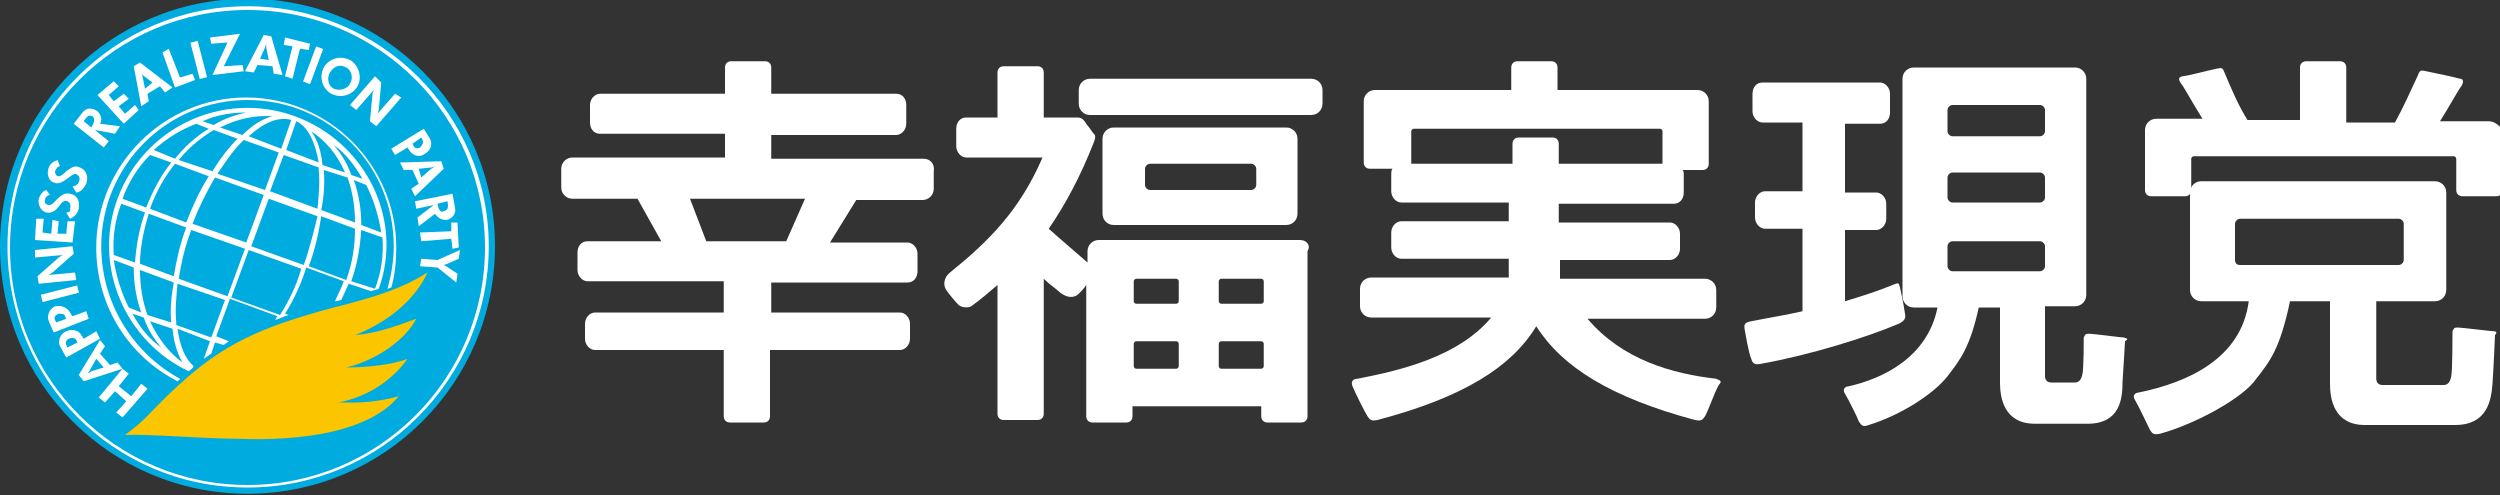
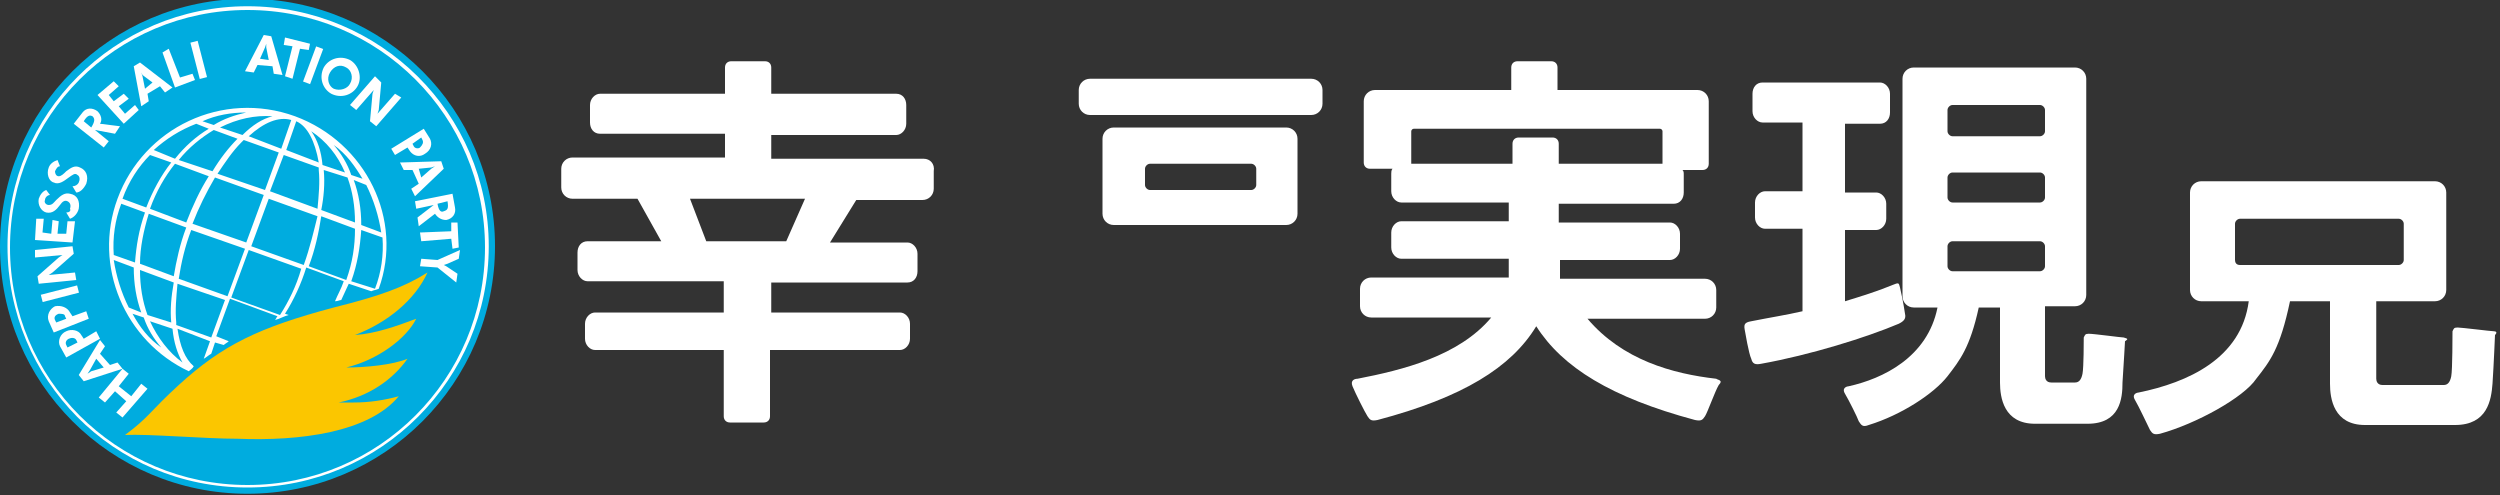
<svg xmlns="http://www.w3.org/2000/svg" version="1.1" id="HRP" x="0px" y="0px" width="200px" height="39.6px" viewBox="0 0 200 39.6" style="enable-background:new 0 0 200 39.6;" xml:space="preserve">
  <rect x="0" y="0" width="200" height="39.6" fill="#333333" stroke="none" />
  <style type="text/css">
	.st0{fill:#FFFFFF;}
	.st1{fill:#00ACDF;}
	.st2{fill:none;}
	.st3{fill:#FBC600;}
</style>
  <path class="st0" d="M169.9,27c-0.2,0-2.4-0.3-2.8-0.3c-0.3,0-0.3,0.1-0.4,0.3c0,0.2,0,2.4-0.1,2.9s-0.3,0.7-0.6,0.7  c-0.2,0-1.5,0-1.9,0s-0.5-0.3-0.5-0.5s0-4.4,0-5.6h2.4c0.5,0,0.9-0.4,0.9-0.9V6.3c0-0.5-0.4-0.9-0.9-0.9h-12.9  c-0.5,0-0.9,0.4-0.9,0.9v17.4c0,0.5,0.4,0.9,0.9,0.9h1.9c-0.8,4-4.4,5.7-7.1,6.3c-0.1,0-0.6,0.1-0.3,0.6c0.3,0.5,1,1.9,1.1,2.2  c0.2,0.3,0.3,0.5,0.8,0.3c2.6-0.8,5.2-2.5,6.3-3.9c1-1.3,1.8-2.3,2.5-5.5h1.7c0,1.6,0,5.3,0,6c0,1.2,0.3,3.3,2.8,3.3h4.2  c2.6,0,2.8-2,2.8-3.3c0.1-1.5,0.2-3.3,0.2-3.3C170.3,27.1,170.2,27.1,169.9,27z M155.8,8.8c0-0.2,0.2-0.4,0.4-0.4h7  c0.2,0,0.4,0.2,0.4,0.4v1.7c0,0.2-0.2,0.4-0.4,0.4h-7c-0.2,0-0.4-0.2-0.4-0.4V8.8z M155.8,14.2c0-0.2,0.2-0.4,0.4-0.4h7  c0.2,0,0.4,0.2,0.4,0.4v1.6c0,0.2-0.2,0.4-0.4,0.4h-7c-0.2,0-0.4-0.2-0.4-0.4V14.2z M155.8,19.7c0-0.2,0.2-0.4,0.4-0.4h7  c0.2,0,0.4,0.2,0.4,0.4v1.6c0,0.2-0.2,0.4-0.4,0.4h-7c-0.2,0-0.4-0.2-0.4-0.4V19.7z" />
  <path class="st0" d="M152.4,25.1c-0.1-0.7-0.3-1.7-0.4-2.1c-0.1-0.4-0.1-0.4-0.6-0.2c-1.2,0.5-2.5,0.9-3.8,1.3v-5.7h2.5  c0.4,0,0.8-0.4,0.8-0.9v-1.2c0-0.5-0.4-0.9-0.8-0.9h-2.5V9.9h2.8c0.5,0,0.8-0.4,0.8-0.9V7.5c0-0.5-0.4-0.9-0.8-0.9H141  c-0.5,0-0.8,0.4-0.8,0.9v1.4c0,0.5,0.4,0.9,0.8,0.9h3.2v5.5h-3c-0.4,0-0.8,0.4-0.8,0.9v1.2c0,0.5,0.4,0.9,0.8,0.9h3v6.6  c-1.3,0.3-2.6,0.5-4.1,0.8c-0.6,0.1-0.6,0.3-0.5,0.8c0,0,0.3,1.8,0.5,2.2c0.1,0.4,0.3,0.5,0.8,0.4c3.9-0.7,8.4-2.1,11-3.2  C152.3,25.7,152.5,25.5,152.4,25.1z" />
  <path class="st0" d="M137.3,30.3c-3.5-0.4-7.5-1.5-10.3-4.8h9.4c0.5,0,0.9-0.4,0.9-0.9v-1.4c0-0.5-0.4-0.9-0.9-0.9h-11.6v-1.5h8.8  c0.4,0,0.8-0.4,0.8-0.9v-1.2c0-0.5-0.4-0.9-0.8-0.9h-8.9v-1.5h9.2c0.5,0,0.8-0.4,0.8-0.9V14c0-0.2,0-0.3-0.1-0.4h1.6  c0.3,0,0.5-0.2,0.5-0.5v-5c0-0.5-0.4-0.9-0.9-0.9h-11.2V5.4c0-0.3-0.2-0.5-0.5-0.5h-2.7c-0.3,0-0.5,0.2-0.5,0.5v1.8H110  c-0.5,0-0.9,0.4-0.9,0.9v3.1V13c0,0.3,0.2,0.5,0.5,0.5h1.8c-0.1,0.1-0.1,0.3-0.1,0.4v1.4c0,0.5,0.4,0.9,0.8,0.9h8.6v1.5h-8.6  c-0.4,0-0.8,0.4-0.8,0.9v1.2c0,0.5,0.4,0.9,0.8,0.9h8.6v1.5h-11c-0.5,0-0.9,0.4-0.9,0.9v1.4c0,0.5,0.4,0.9,0.9,0.9h9.6  c-2.6,3.1-7.1,4.2-10.7,4.9c-0.2,0-0.6,0.1-0.4,0.6s1,2.1,1.2,2.4c0.2,0.3,0.3,0.4,0.8,0.3c6.8-1.8,10.7-4.2,12.7-7.5  c2.1,3.3,6,5.7,12.7,7.5c0.5,0.1,0.6,0,0.8-0.3s0.8-2,1.1-2.5C137.9,30.4,137.4,30.4,137.3,30.3z M112.9,13L112.9,13v-2.5  c0-0.1,0.1-0.2,0.2-0.2h19.7c0.1,0,0.2,0.1,0.2,0.2V13c0,0,0,0,0,0.1h-8.3v-1.6c0-0.3-0.2-0.5-0.5-0.5h-2.7c-0.3,0-0.5,0.2-0.5,0.5  v1.6h-8.1V13z" />
  <path class="st0" d="M104.9,6.3H87.2c-0.5,0-0.9,0.4-0.9,0.9v1.1c0,0.5,0.4,0.9,0.9,0.9h17.7c0.5,0,0.9-0.4,0.9-0.9V7.2  C105.8,6.7,105.4,6.3,104.9,6.3z" />
  <path class="st0" d="M102.9,18c0.5,0,0.9-0.4,0.9-0.9v-6c0-0.5-0.4-0.9-0.9-0.9H89.1c-0.5,0-0.9,0.4-0.9,0.9v6  c0,0.5,0.4,0.9,0.9,0.9H102.9z M91.6,13.5c0-0.2,0.2-0.4,0.4-0.4h8.1c0.2,0,0.4,0.2,0.4,0.4v1.3c0,0.2-0.2,0.4-0.4,0.4H92  c-0.2,0-0.4-0.2-0.4-0.4V13.5z" />
-   <path class="st0" d="M104,19.2H87.9c-0.5,0-0.9,0.4-0.9,0.9V21l0,0c-0.8-0.7-2.1-1.8-3.1-2.7c1.3-1.9,2.5-4.1,3.6-6.9  c0.2-0.5,0.1-0.6,0-0.7c-0.1-0.1-0.2-0.3-0.6-0.8c-0.3-0.5-0.5-0.5-0.8-0.5h-2.6V5.8c0-0.3-0.2-0.5-0.5-0.5h-2.7  c-0.3,0-0.5,0.2-0.5,0.5v3.6h-2.5c-0.5,0-0.8,0.4-0.8,0.9v1.4c0,0.5,0.4,0.9,0.8,0.9h6.1c-1.8,4.2-4.3,6.7-7.4,9.2  c-0.6,0.5-0.5,1.1-0.3,1.4s0.7,0.9,0.9,1.1c0.3,0.4,1,0.3,1.1,0.2c0.7-0.5,1.4-1.1,2.1-1.7v10.3c0,0.3,0.2,0.5,0.5,0.5H83  c0.3,0,0.5-0.2,0.5-0.5V22.3c0.5,0.5,1,0.8,1.3,1.1c0.8,0.6,1.3,0.3,1.5,0.1c0.2-0.2,0.4-0.4,0.6-0.7v10.5c0,0.3,0.2,0.5,0.5,0.5  h2.7c0.3,0,0.5-0.2,0.5-0.5v-0.8h10.3v0.8c0,0.3,0.2,0.5,0.5,0.5h2.7c0.3,0,0.5-0.2,0.5-0.5V20.1C104.9,19.6,104.5,19.2,104,19.2z   M94.3,29.3c0,0.1-0.1,0.2-0.2,0.2h-3.2c-0.1,0-0.2-0.1-0.2-0.2v-1.8c0-0.1,0.1-0.2,0.2-0.2h3.2c0.1,0,0.2,0.1,0.2,0.2V29.3z   M94.3,24.1c0,0.1-0.1,0.2-0.2,0.2h-3.2c-0.1,0-0.2-0.1-0.2-0.2v-1.6c0-0.1,0.1-0.2,0.2-0.2h3.2c0.1,0,0.2,0.1,0.2,0.2V24.1z   M101.1,29.3c0,0.1-0.1,0.2-0.2,0.2h-3.2c-0.1,0-0.2-0.1-0.2-0.2v-1.8c0-0.1,0.1-0.2,0.2-0.2h3.2c0.1,0,0.2,0.1,0.2,0.2V29.3z   M101.1,24.1c0,0.1-0.1,0.2-0.2,0.2h-3.2c-0.1,0-0.2-0.1-0.2-0.2v-1.6c0-0.1,0.1-0.2,0.2-0.2h3.2c0.1,0,0.2,0.1,0.2,0.2V24.1z" />
  <path class="st0" d="M73.9,12.7H61.7v-1.9h10c0.4,0,0.8-0.4,0.8-0.9V8.4c0-0.5-0.3-0.9-0.8-0.9h-10V5.4c0-0.3-0.2-0.5-0.5-0.5h-2.7  c-0.3,0-0.5,0.2-0.5,0.5v2.1H48c-0.4,0-0.8,0.4-0.8,0.9v1.4c0,0.5,0.3,0.9,0.8,0.9h10v1.9H45.8c-0.5,0-0.9,0.4-0.9,0.9V15  c0,0.5,0.4,0.9,0.9,0.9H51l1.9,3.4H47c-0.5,0-0.8,0.4-0.8,0.9v1.4c0,0.5,0.4,0.9,0.8,0.9h10.9V25H47.6c-0.4,0-0.8,0.4-0.8,0.9v1.2  c0,0.5,0.4,0.9,0.8,0.9h10.3v5.3c0,0.3,0.2,0.5,0.5,0.5h2.7c0.3,0,0.5-0.2,0.5-0.5V28H72c0.4,0,0.8-0.4,0.8-0.9v-1.2  c0-0.5-0.4-0.9-0.8-0.9H61.7v-2.4h10.9c0.5,0,0.8-0.4,0.8-0.9v-1.4c0-0.5-0.4-0.9-0.8-0.9h-6.2l2.1-3.4h5.3c0.5,0,0.9-0.4,0.9-0.9  v-1.4C74.8,13.1,74.4,12.7,73.9,12.7z M62.9,19.3h-6.4l-1.3-3.4h9.2L62.9,19.3z" />
  <path class="st0" d="M199.5,26.5c-0.2,0-2.6-0.3-2.9-0.3c-0.3,0-0.3,0.1-0.4,0.3c0,0.2,0,3.1-0.1,3.6s-0.3,0.7-0.6,0.7  c-0.2,0-4.5,0-4.9,0s-0.5-0.3-0.5-0.5s0-4.7,0-6.2h4.7c0.5,0,0.9-0.4,0.9-0.9v-7.8c0-0.5-0.4-0.9-0.9-0.9h-18.7  c-0.5,0-0.9,0.4-0.9,0.9v7.8c0,0.5,0.4,0.9,0.9,0.9h3.8c-0.6,4.6-4.9,6.5-8.8,7.3c-0.1,0-0.6,0.1-0.3,0.6c0.3,0.5,1,2,1.2,2.4  c0.2,0.3,0.3,0.4,0.8,0.3c2.9-0.8,6.7-2.9,7.7-4.4c1.1-1.4,1.9-2.4,2.7-6.2h3.2c0,1.7,0,5.8,0,6.6c0,1.2,0.3,3.3,2.8,3.3h7.2  c2.6,0,2.9-2,3-3.3c0.1-1.5,0.2-3.9,0.2-3.9C199.8,26.6,199.7,26.5,199.5,26.5z M178.8,20.8v-2.9c0-0.2,0.2-0.4,0.4-0.4h12.7  c0.2,0,0.4,0.2,0.4,0.4v2.9c0,0.2-0.2,0.4-0.4,0.4h-12.7C178.9,21.2,178.8,21,178.8,20.8z" />
-   <path class="st0" d="M199.1,9.7h-3.9c0.7-1.1,1.4-2.4,1.7-2.8c0.2-0.3,0.2-0.6-0.1-0.6c-0.3-0.1-2.2-0.5-2.7-0.6s-0.5-0.1-0.7,0.4  c-0.6,1.3-1.2,2.6-1.8,3.7h-3.9V5.4c0-0.3-0.2-0.5-0.5-0.5h-2.7c-0.3,0-0.5,0.2-0.5,0.5v4.2h-4.2c-0.7-1.1-1.3-2.5-1.8-3.7  c-0.2-0.5-0.2-0.5-0.7-0.4s-2.4,0.6-2.7,0.6c-0.4,0.1-0.3,0.3-0.1,0.6c0.3,0.4,1,1.7,1.7,2.8h-3.7c-0.5,0-0.9,0.4-0.9,0.9v4.8  c0,0.3,0.2,0.5,0.5,0.5h2.7c0.3,0,0.5-0.2,0.5-0.5v-2.5c0-0.1,0.1-0.2,0.2-0.2h20.8c0.1,0,0.2,0.1,0.2,0.2v2.5  c0,0.3,0.2,0.5,0.5,0.5h2.7c0.3,0,0.5-0.2,0.5-0.5v-4.8C200,10.1,199.6,9.7,199.1,9.7z" />
  <circle class="st1" cx="19.8" cy="19.7" r="19.8" />
  <rect x="3.3" y="23.2" transform="matrix(0.968 -0.25 0.25 0.968 -5.731 1.95)" class="st0" width="3" height="0.6" />
  <path class="st0" d="M2.8,20.6L5,20.4l-0.3,0.2L3,22.1l0.1,0.6l3-0.3L6,21.8L3.9,22l0.3-0.2l1.7-1.5l-0.1-0.6l-3,0.3L2.8,20.6z" />
  <polygon class="st0" points="8.4,32.2 9.2,31.3 10.1,32.1 9.3,33 9.8,33.4 11.8,31.1 11.3,30.7 10.5,31.7 9.5,30.9 10.3,29.9   9.8,29.5 7.9,31.8 " />
  <path class="st0" d="M8.4,27.7L8,27.2L6.3,30l0.4,0.5l3.1-1L9.4,29l-0.6,0.2L8,28.3L8.4,27.7z M8.3,29.4l-1,0.3L7,29.9l0.2-0.3  l0.5-0.9L8.3,29.4z" />
  <polygon class="st0" points="3.5,17.5 2.9,17.5 2.8,19.2 5.8,19.4 6,17.7 5.4,17.7 5.3,18.7 4.6,18.7 4.7,17.7 4.2,17.6 4.1,18.7   3.4,18.6 " />
  <path class="st0" d="M5.6,17.5c0.3-0.1,0.6-0.4,0.7-0.8c0.1-0.6-0.1-1.1-0.7-1.2c-0.4-0.1-0.7,0.1-1.1,0.5c-0.2,0.2-0.3,0.4-0.6,0.4  c-0.2,0-0.4-0.2-0.3-0.4c0-0.2,0.2-0.4,0.4-0.4l-0.3-0.4c-0.3,0.1-0.5,0.4-0.6,0.7c-0.1,0.5,0.2,1,0.6,1.1c0.5,0.1,0.8-0.2,1.1-0.6  C5,16.1,5.2,16,5.4,16.1s0.3,0.3,0.2,0.6C5.7,16.9,5.5,17,5.3,17L5.6,17.5z" />
  <path class="st0" d="M6.1,15.4c0.3,0,0.6-0.3,0.8-0.7c0.2-0.6,0-1.1-0.5-1.3c-0.4-0.2-0.7,0-1.1,0.3c-0.2,0.2-0.4,0.4-0.6,0.4  s-0.3-0.2-0.3-0.4c0.1-0.2,0.2-0.4,0.4-0.4l-0.2-0.5c-0.3,0.1-0.6,0.3-0.7,0.6c-0.2,0.5,0,1.1,0.4,1.2c0.4,0.2,0.8-0.1,1.2-0.4  C5.8,14,6,13.8,6.2,14c0.2,0.1,0.2,0.4,0.1,0.6c-0.1,0.2-0.3,0.3-0.5,0.3L6.1,15.4z" />
  <path class="st0" d="M4.8,27.7l0.5,0.9L8,27.1l-0.3-0.6l-1,0.6l-0.2-0.3c-0.2-0.4-0.8-0.5-1.2-0.3C4.8,26.7,4.6,27.3,4.8,27.7z   M6.1,27.2l0.1,0.2l-0.8,0.4l-0.1-0.2c-0.1-0.2,0-0.4,0.2-0.5C5.7,27,6,27,6.1,27.2z" />
  <path class="st0" d="M3.9,25.7l0.4,0.9l2.8-1.1l-0.2-0.6l-1.1,0.4L5.6,25c-0.2-0.4-0.7-0.6-1.2-0.5C4,24.7,3.7,25.2,3.9,25.7z   M5.2,25.3l0.1,0.2l-0.8,0.3l-0.1-0.2c-0.1-0.2,0-0.4,0.3-0.5C4.9,25.1,5.2,25.1,5.2,25.3z" />
  <rect x="15.6" y="3.3" transform="matrix(0.968 -0.25 0.25 0.968 -0.695 4.12)" class="st0" width="0.6" height="3" />
  <rect x="23.6" y="4.9" transform="matrix(0.349 -0.937 0.937 0.349 11.417 26.925)" class="st0" width="3" height="0.6" />
  <path class="st0" d="M31.6,7.5l-1.4,1.6l0.1-0.3l0.2-2.2L30,6.1l-2,2.3l0.5,0.4l1.4-1.6l-0.1,0.3l-0.2,2.2l0.5,0.4l2-2.3L31.6,7.5z" />
  <path class="st0" d="M13.2,7.4L13.8,7l-2.6-2l-0.5,0.3l0.6,3.2l0.6-0.4l-0.1-0.6l1-0.6L13.2,7.4z M11.6,7.1l-0.2-1l-0.1-0.3L11.4,6  l0.8,0.6L11.6,7.1z" />
  <path class="st0" d="M21.9,5.9L22.6,6l-0.9-3.1l-0.6-0.1l-1.5,2.9l0.7,0.1l0.3-0.6l1.2,0.1L21.9,5.9z M20.8,4.7l0.4-0.9l0.1-0.3v0.3  l0.2,1L20.8,4.7z" />
  <polygon class="st0" points="9.5,6.9 9.1,6.5 7.8,7.6 9.9,9.9 11.1,8.8 10.8,8.4 10,9.1 9.5,8.5 10.3,7.9 9.9,7.5 9.1,8.1 8.7,7.6   " />
  <path class="st0" d="M8,9.9c0.2-0.3,0.1-0.7-0.2-1C7.4,8.6,6.9,8.6,6.6,9L5.9,9.9l2.4,1.9l0.4-0.5l-1.1-0.9l1.6,0.3l0.4-0.6L8,9.9z   M7.3,10.2L6.7,9.7C7,9.2,7.2,9.2,7.4,9.3C7.6,9.5,7.6,9.7,7.3,10.2z" />
  <polygon class="st0" points="15.6,6.4 14,7 13,4.2 13.5,3.9 14.4,6.2 15.4,5.9 " />
  <polygon class="st0" points="24,3.9 23.4,6.3 22.8,6.1 23.4,3.7 22.7,3.6 22.8,3 24.8,3.5 24.7,4 " />
-   <polygon class="st0" points="19.2,2.7 16.8,3 16.9,3.5 18.2,3.4 17,6 19.5,5.7 19.4,5.2 17.9,5.3 " />
  <path class="st0" d="M28,4.8c-0.8-0.4-1.7-0.1-2.1,0.6c-0.4,0.8-0.1,1.7,0.6,2.1c0.8,0.4,1.7,0.1,2.1-0.6S28.7,5.2,28,4.8z   M26.7,7.1c-0.4-0.2-0.6-0.8-0.3-1.3c0.3-0.5,0.8-0.7,1.3-0.4c0.4,0.2,0.6,0.8,0.3,1.3C27.8,7.1,27.2,7.3,26.7,7.1z" />
  <path class="st0" d="M32.9,15.1l0.3,0.6l2.3-2.2l-0.2-0.6L32,13l0.3,0.6H33l0.5,1.1L32.9,15.1z M33.5,13.5l1-0.1l0.3-0.1l-0.3,0.2  l-0.8,0.7L33.5,13.5z" />
  <path class="st0" d="M34.4,11.1l-0.5-0.8l-2.6,1.6l0.3,0.5l1-0.6l0.2,0.3c0.3,0.4,0.8,0.5,1.2,0.2C34.5,12,34.6,11.5,34.4,11.1z   M33.1,11.7L33,11.5l0.7-0.5l0.1,0.2c0.1,0.2,0,0.4-0.2,0.6C33.5,11.9,33.2,11.9,33.1,11.7z" />
  <path class="st0" d="M34.8,17.1c0.2,0.3,0.5,0.5,0.9,0.5c0.5-0.1,0.8-0.5,0.7-1l-0.2-1.1l-3,0.6l0.1,0.6l1.4-0.3l-1.3,1l0.1,0.7  L34.8,17.1z M35,16.3l0.8-0.2c0.1,0.6,0,0.7-0.3,0.8C35.3,17,35.1,16.9,35,16.3z" />
  <polygon class="st0" points="36.1,19.1 33.7,19.3 33.6,18.6 36.1,18.5 36.1,17.8 36.6,17.8 36.7,19.8 36.2,19.9 " />
  <polygon class="st0" points="36.5,22.6 36.6,21.9 35.7,21.3 35.5,21.2 35.8,21.1 36.7,20.7 36.8,20 35,20.8 33.7,20.7 33.6,21.3   35,21.4 " />
  <path class="st0" d="M39.1,19.7c0,10.6-8.6,19.3-19.3,19.3S0.6,30.4,0.6,19.7C0.6,9.1,9.2,0.5,19.8,0.5S39.1,9.1,39.1,19.7z   M19.8,0.8c-10.5,0-19,8.5-19,19s8.5,19,19,19s19-8.5,19-19S30.3,0.8,19.8,0.8z" />
  <path class="st2" d="M16.8,14.1l-2.7-1c-0.8,1-1.5,2.2-2,3.6l3,1.1C15.6,16.5,16.2,15.2,16.8,14.1z" />
-   <path class="st2" d="M19,11.1C19.1,11.1,19.1,11.1,19,11.1l-1.9-0.7c-1,0.6-2,1.4-2.8,2.4l2.7,1C17.6,12.8,18.3,11.9,19,11.1z" />
  <path class="st2" d="M21.1,15.7l-3.9-1.4c-0.7,1.1-1.3,2.4-1.8,3.7l4.3,1.5L21.1,15.7z" />
  <path class="st2" d="M14.9,18.2l-3-1.1c-0.5,1.4-0.7,2.7-0.7,4l2.7,1C14.1,20.8,14.5,19.5,14.9,18.2z" />
  <path class="st2" d="M25.5,13.7c0-0.1,0-0.2,0-0.2l-2.8-1l-1.1,3l3.8,1.4C25.5,15.7,25.6,14.6,25.5,13.7z" />
  <path class="st2" d="M22.5,11.9l0.8-2.3c-1-0.3-2.2,0.2-3.5,1.3L22.5,11.9z" />
  <path class="st2" d="M25.4,13c-0.2-1.7-0.9-2.8-1.8-3.3L22.8,12L25.4,13z" />
  <path class="st2" d="M11.2,21.5c0,1.3,0.2,2.5,0.6,3.6l1.9,0.7c0,0,0,0,0-0.1c-0.1-1,0-2.1,0.1-3.3L11.2,21.5z" />
  <path class="st2" d="M22.3,12.3l-2.8-1c-0.1,0.1-0.1,0.1-0.2,0.2C18.6,12.2,18,13,17.4,14l3.8,1.4L22.3,12.3z" />
  <path class="st2" d="M27.6,13.8c-0.6-1.4-1.5-2.5-2.6-3.3c0.4,0.7,0.7,1.6,0.9,2.7L27.6,13.8z" />
  <path class="st2" d="M19.4,10.8c0.8-0.8,1.6-1.3,2.4-1.5c-1.4-0.1-2.8,0.2-4.2,0.9L19.4,10.8z" />
  <path class="st2" d="M29,14.3c-0.6-1-1.4-2-2.3-2.7c0.6,0.7,1,1.5,1.4,2.4L29,14.3z" />
  <path class="st2" d="M28.9,18.1l1.6,0.6c-0.1-1.3-0.5-2.6-1.1-3.8l-1-0.4C28.7,15.6,28.9,16.8,28.9,18.1z" />
  <path class="st2" d="M28.5,17.9c0-1.3-0.2-2.5-0.6-3.6L26,13.6c0,0,0,0,0,0.1c0.1,1,0,2.1-0.1,3.3L28.5,17.9z" />
  <path class="st2" d="M21.5,15.8l-1.4,3.8l4.2,1.5c0.5-1.3,0.8-2.7,1-4L21.5,15.8z" />
  <path class="st2" d="M18.5,23.8l3.9,1.4c0.7-1.1,1.3-2.3,1.8-3.7L19.9,20L18.5,23.8z" />
  <path class="st2" d="M25.7,17.3c-0.2,1.3-0.6,2.6-1,4l3,1.1c0.5-1.4,0.7-2.7,0.7-4.1L25.7,17.3z" />
  <path class="st2" d="M19.7,9c-1.2,0-2.4,0.2-3.5,0.6l0.9,0.3C18,9.5,18.8,9.2,19.7,9z" />
  <path class="st2" d="M30.5,19.1l-1.7-0.6c0,1.3-0.3,2.7-0.8,4.1l1.9,0.7C30.4,21.8,30.6,20.4,30.5,19.1z" />
  <path class="st2" d="M15.3,18.3c-0.5,1.3-0.8,2.7-1,3.9l3.9,1.4l1.4-3.8L15.3,18.3z" />
  <path class="st2" d="M16.7,10.2l-1-0.4c-1.2,0.5-2.4,1.3-3.3,2.2l1.6,0.6C14.8,11.7,15.7,10.8,16.7,10.2z" />
  <path class="st2" d="M11.5,16.9l-1.9-0.7C9.2,17.6,9,19,9.1,20.4l1.7,0.6C10.8,19.7,11.1,18.3,11.5,16.9z" />
  <path class="st2" d="M14.1,25.8c0,0.1,0,0.2,0,0.2l2.8,1l1.1-3l-3.8-1.4C14.1,23.8,14,24.8,14.1,25.8z" />
  <path class="st2" d="M13.7,13L12,12.4c-0.9,1-1.7,2.2-2.2,3.5l1.9,0.7C12.2,15.2,12.9,14,13.7,13z" />
  <path class="st2" d="M10.8,21.4l-1.6-0.6c0.1,1.3,0.5,2.6,1.1,3.8l1,0.4C11,23.9,10.8,22.7,10.8,21.4z" />
  <path class="st2" d="M12,25.7c0.6,1.4,1.5,2.5,2.6,3.3c-0.4-0.7-0.7-1.6-0.9-2.7L12,25.7z" />
  <path class="st2" d="M10.6,25.1c0.6,1,1.4,2,2.3,2.7c-0.6-0.7-1-1.5-1.4-2.4L10.6,25.1z" />
-   <path class="st0" d="M8.1,19.7C8.1,13.3,13.3,8,19.8,8s11.7,5.2,11.7,11.7c0,1.2-0.2,2.3-0.5,3.4c0.1,0,0.2-0.1,0.3-0.1  c0.3-1,0.4-2.1,0.4-3.2c0-6.6-5.4-12-12-12s-12,5.4-12,12c0,4.7,2.6,8.7,6.5,10.7c0.1-0.1,0.2-0.1,0.2-0.2  C10.7,28.3,8.1,24.3,8.1,19.7z" />
  <path class="st0" d="M23.6,9.3c-5.8-2.1-12.1,0.9-14.2,6.6c-2,5.4,0.6,11.4,5.7,13.8c0.1-0.1,0.3-0.2,0.4-0.4  c-0.7-0.6-1.1-1.6-1.3-3l2.6,1l-0.5,1.4c0.2-0.1,0.4-0.3,0.6-0.4l0.3-0.9l0.7,0.2c0.1-0.1,0.3-0.2,0.4-0.3l-1-0.4l1.1-3l3.8,1.4  c-0.1,0.1-0.1,0.2-0.2,0.3c0.4-0.1,0.7-0.3,1.1-0.4l-0.3-0.1c0.7-1.1,1.3-2.4,1.7-3.7l3,1.1c-0.2,0.6-0.5,1.1-0.7,1.6  c0.2,0,0.4-0.1,0.5-0.1c0.2-0.4,0.4-0.9,0.6-1.3l1.8,0.6c0.2-0.1,0.4-0.1,0.6-0.2C32.3,17.6,29.3,11.4,23.6,9.3z M30.5,18.6L28.9,18  c0-1.3-0.2-2.5-0.6-3.6l1,0.4C29.9,16,30.3,17.3,30.5,18.6z M25.9,13.6L25.9,13.6l1.9,0.6c0.4,1.1,0.6,2.3,0.6,3.6l-2.7-1  C25.9,15.8,26,14.7,25.9,13.6z M29,14.3L28.1,14c-0.3-0.9-0.8-1.7-1.4-2.4C27.7,12.3,28.4,13.3,29,14.3z M27.6,13.8l-1.8-0.6  c-0.1-1.1-0.4-2-0.9-2.7C26.1,11.3,27,12.4,27.6,13.8z M13.7,25.8L13.7,25.8l-1.9-0.6c-0.4-1.1-0.6-2.3-0.6-3.6l2.7,1  C13.7,23.7,13.6,24.8,13.7,25.8z M11.2,21.1c0-1.3,0.3-2.7,0.7-4l3,1.1c-0.5,1.3-0.8,2.7-1,3.9L11.2,21.1z M12,16.7  c0.5-1.4,1.2-2.6,2-3.6l2.7,1c-0.7,1.1-1.3,2.4-1.8,3.7L12,16.7z M14.3,12.8c0.8-1,1.8-1.8,2.8-2.4l1.9,0.7l0,0  c-0.7,0.7-1.4,1.6-2,2.6L14.3,12.8z M17.2,14.2l3.9,1.4l-1.4,3.8l-4.3-1.5C15.9,16.6,16.5,15.4,17.2,14.2z M17.4,13.9  c0.6-0.9,1.2-1.8,1.9-2.5c0.1-0.1,0.1-0.1,0.2-0.2l2.8,1l-1.1,3L17.4,13.9z M22.7,12.4l2.8,1c0,0.1,0,0.2,0,0.2c0.1,1,0,2-0.1,3.1  l-3.8-1.4L22.7,12.4z M23.7,9.7c0.9,0.4,1.5,1.6,1.8,3.3l-2.6-1L23.7,9.7z M23.3,9.6l-0.8,2.3l-2.6-1C21.1,9.8,22.3,9.3,23.3,9.6z   M21.8,9.3c-0.8,0.2-1.6,0.7-2.4,1.5l-1.8-0.6C19,9.5,20.4,9.2,21.8,9.3z M19.7,9c-0.9,0.2-1.8,0.5-2.6,1l-0.9-0.3  C17.3,9.2,18.5,9,19.7,9z M15.7,9.9l1,0.4c-1,0.6-1.9,1.4-2.7,2.4L12.3,12C13.3,11.1,14.4,10.4,15.7,9.9z M12,12.4l1.7,0.6  c-0.8,1-1.5,2.3-2,3.6l-1.9-0.7C10.3,14.5,11.1,13.3,12,12.4z M9.7,16.3l1.9,0.7c-0.5,1.4-0.7,2.7-0.8,4l-1.7-0.6  C9,19,9.2,17.6,9.7,16.3z M9.1,20.8l1.6,0.6c0,1.3,0.2,2.5,0.6,3.6l-1-0.4C9.7,23.4,9.3,22.1,9.1,20.8z M10.6,25.1l0.9,0.3  c0.3,0.9,0.8,1.7,1.4,2.4C11.9,27.1,11.2,26.2,10.6,25.1z M14.6,29c-1.1-0.8-2-2-2.6-3.3l1.8,0.6C13.9,27.4,14.2,28.3,14.6,29z   M16.9,27l-2.8-1c0-0.1,0-0.2,0-0.2c-0.1-1,0-2,0.1-3.1L18,24L16.9,27z M18.2,23.7l-3.9-1.4c0.2-1.3,0.5-2.6,1-3.9l4.3,1.5  L18.2,23.7z M22.4,25.2l-3.9-1.4l1.4-3.8l4.2,1.5C23.7,22.9,23.1,24.1,22.4,25.2z M24.3,21.2l-4.2-1.5l1.4-3.8l3.9,1.4  C25.1,18.5,24.8,19.8,24.3,21.2z M27.7,22.4l-3-1.1c0.5-1.3,0.8-2.7,1-4l2.7,1C28.4,19.7,28.2,21,27.7,22.4z M28.1,22.5  c0.5-1.4,0.7-2.7,0.8-4.1l1.7,0.6c0.1,1.4-0.1,2.8-0.6,4.1L28.1,22.5z" />
  <path class="st3" d="M27.1,32.2c2.4-0.5,4.3-1.8,5.5-3.5c-1.2,0.5-3.4,0.7-4.9,0.7c2.5-0.6,4.8-2.3,5.6-3.9  c-1.6,0.6-3.3,1.2-4.9,1.3c2.6-1,4.8-2.8,5.8-5c-1.9,1.2-3.9,1.9-7.5,2.8c-6,1.6-8.9,3-12.4,6.2c-2.3,2.1-2.4,2.6-4.3,4  c1.8-0.1,6.4,0.3,9,0.3c5,0.2,10.5-0.5,12.9-3.4c-1.1,0.3-2.3,0.5-3.6,0.5C27.8,32.2,27.4,32.2,27.1,32.2z" />
</svg>